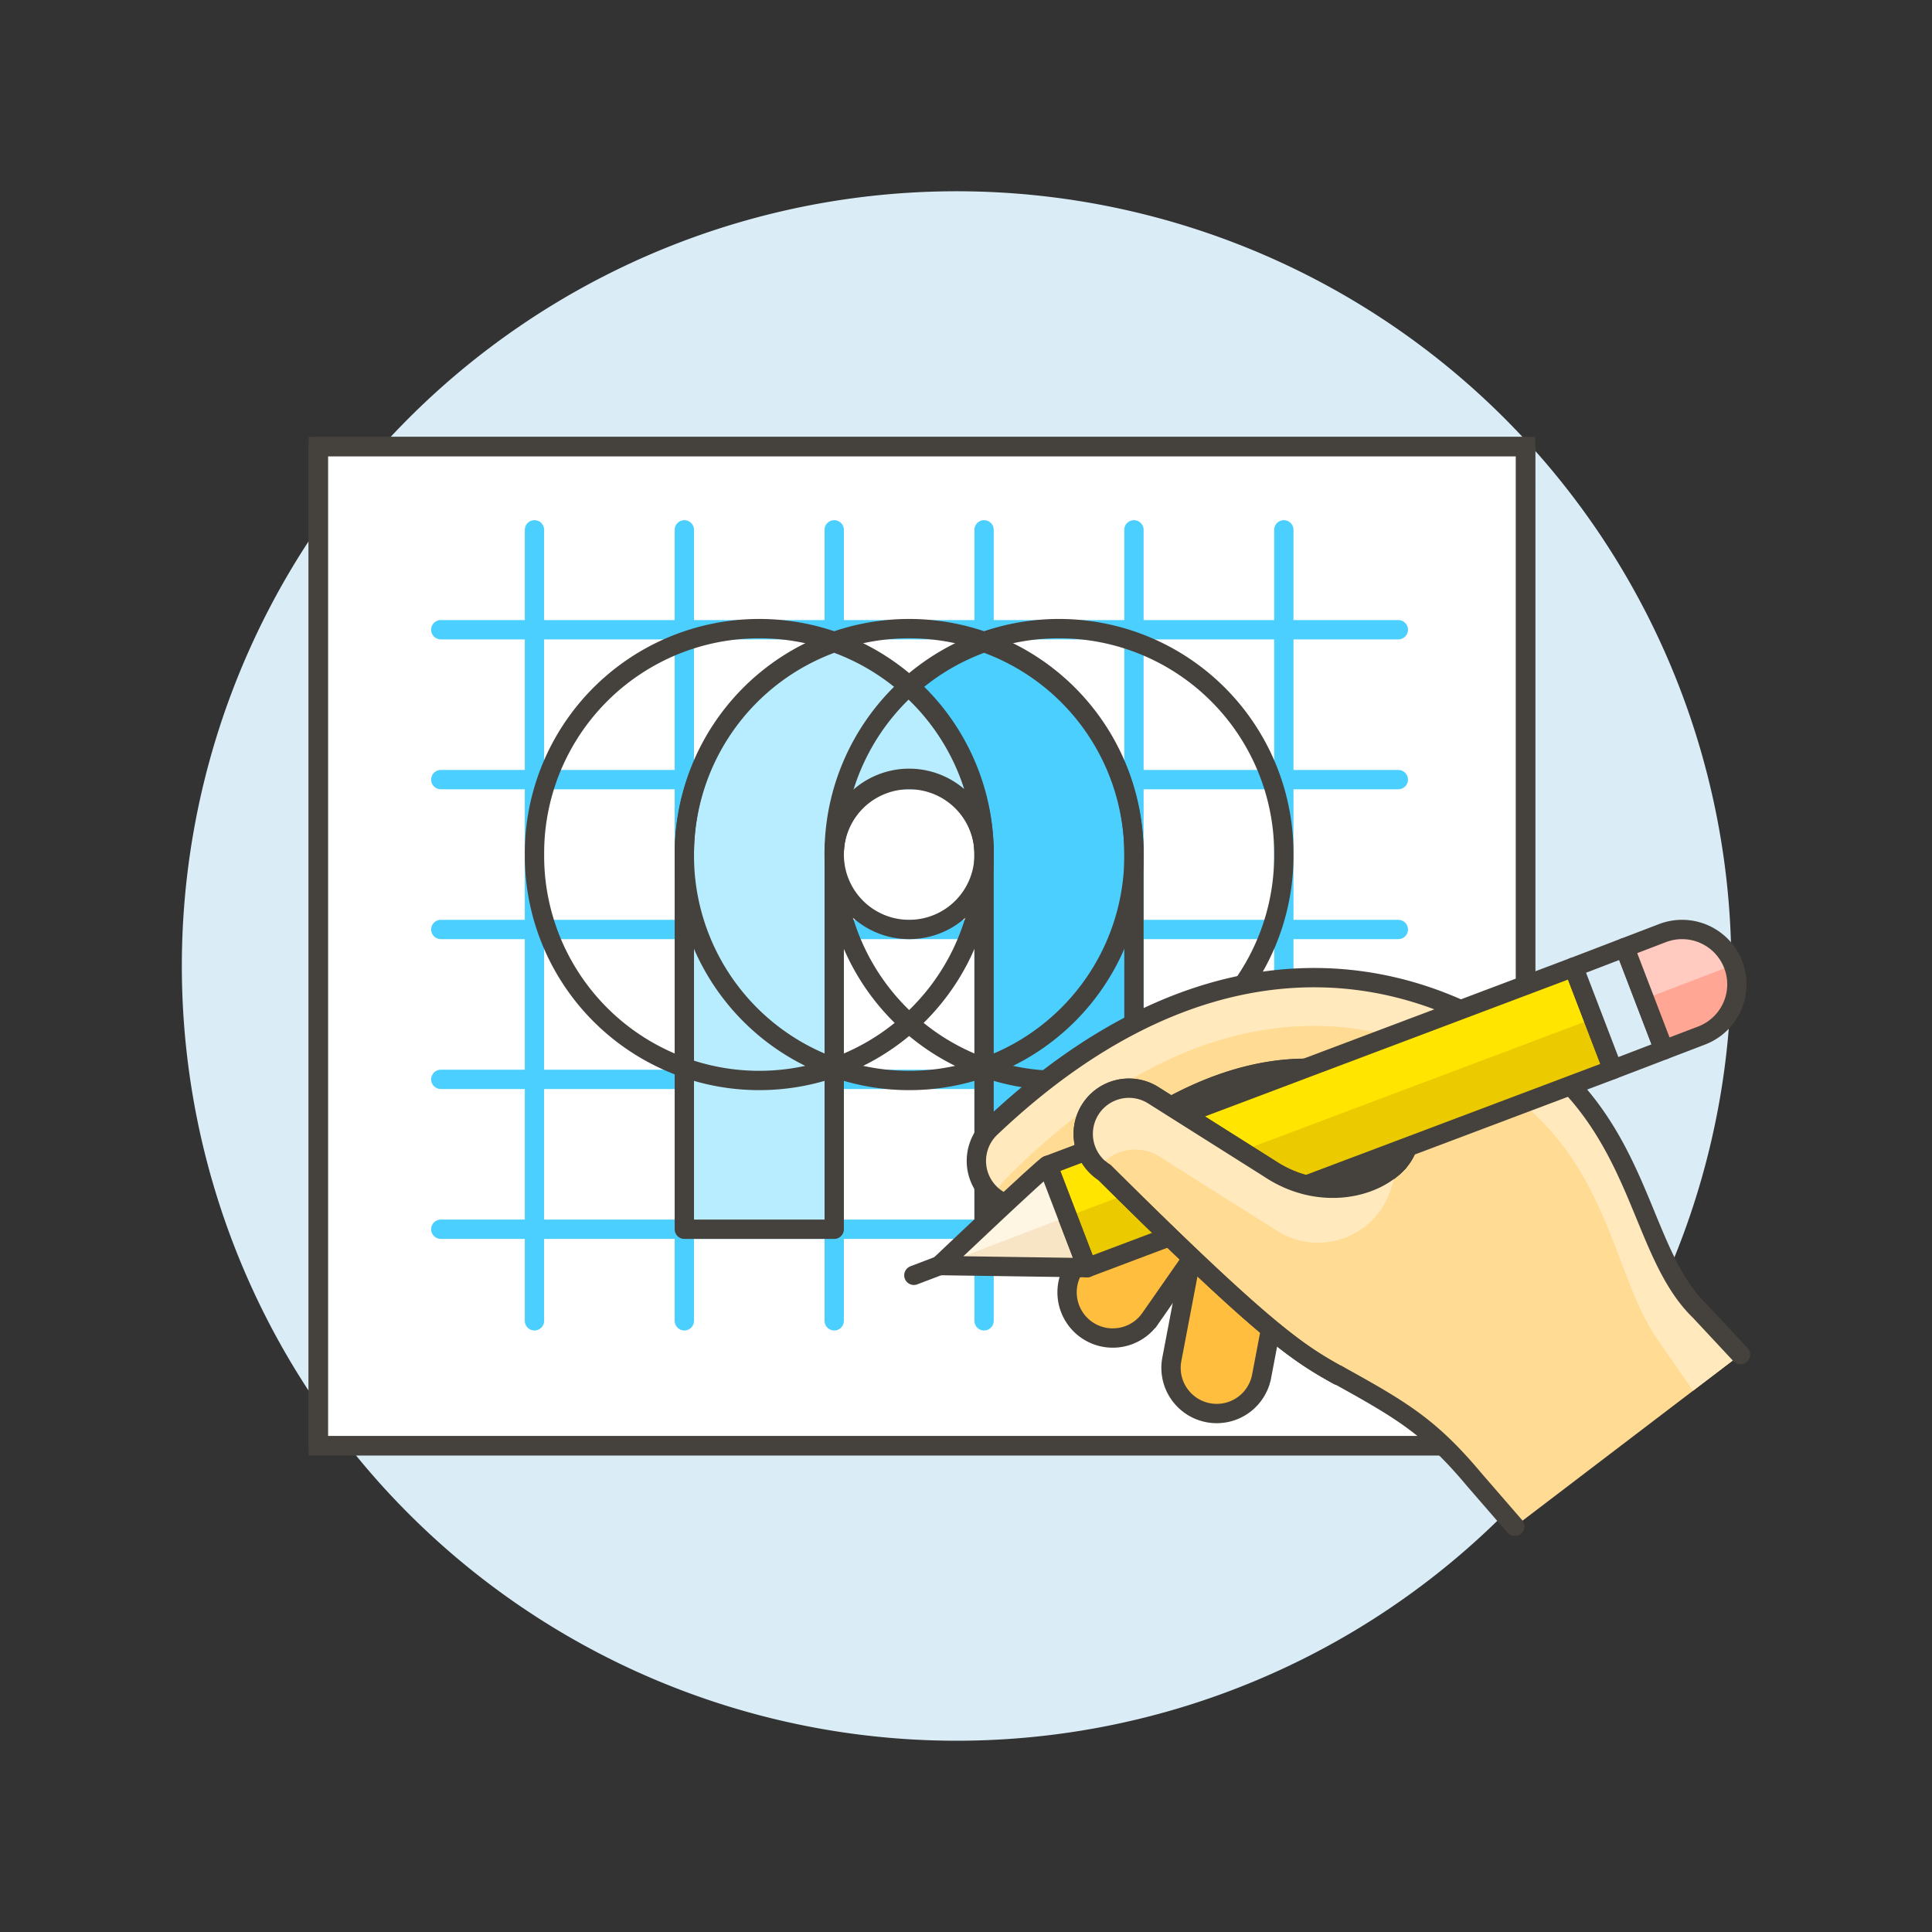
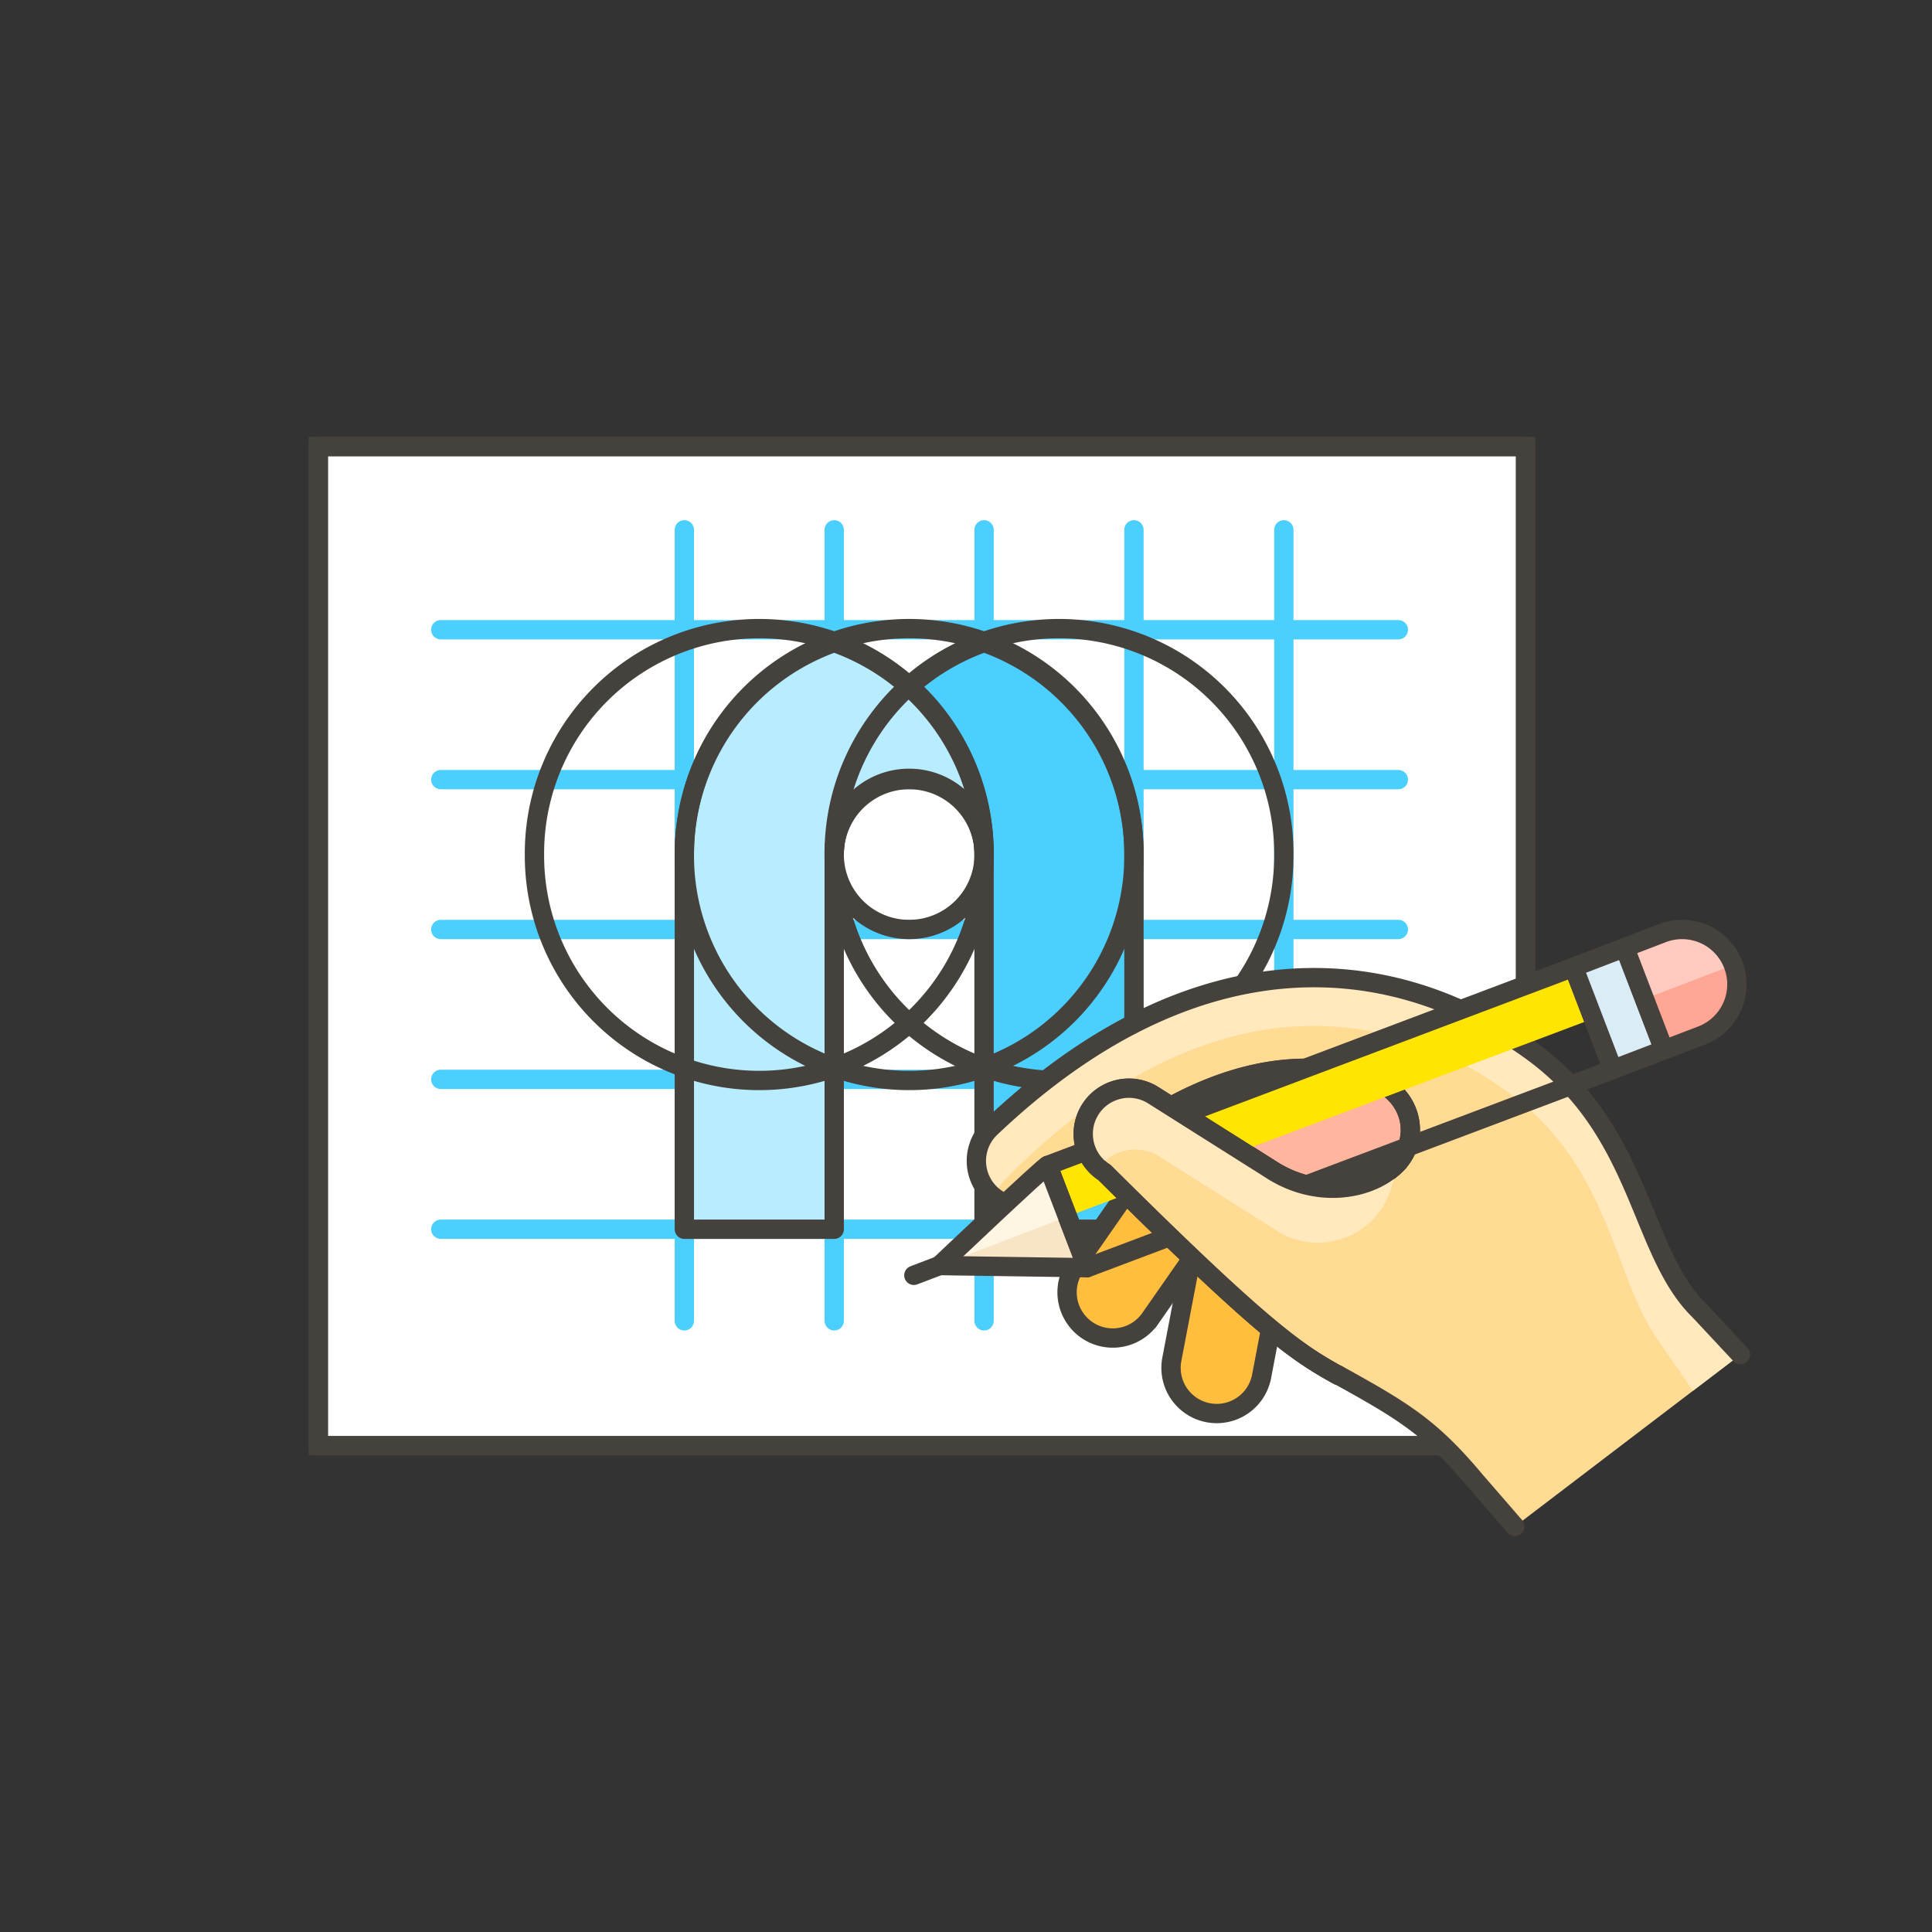
<svg xmlns="http://www.w3.org/2000/svg" viewBox="-1.75 -1.75 350 350" id="Logo-Design-2--Streamline-Ux.svg" height="350" width="350">
  <rect x="-1.75" y="-1.75" width="350" height="350" fill="#333333" stroke="none" />
-   <path d="M32.942 173.25a138.6 138.6 0 1 0 277.2 0 138.6 138.6 0 1 0 -277.2 0Z" fill="#daedf7" stroke="#daedf7" stroke-width="3.5" />
  <path d="m55.908 79.151 218.718 0 0 181.008 -218.718 0Z" fill="#ffffff" stroke="#45413c" stroke-linecap="round" stroke-linejoin="round" stroke-width="3.5" />
  <path d="m203.676 237.529 0 -143.295" fill="none" stroke="#4acfff" stroke-linecap="round" stroke-linejoin="round" stroke-width="3.5" />
  <path d="m176.524 237.529 0 -143.295" fill="none" stroke="#4acfff" stroke-linecap="round" stroke-linejoin="round" stroke-width="3.5" />
  <path d="m149.376 237.529 0 -143.295" fill="none" stroke="#4acfff" stroke-linecap="round" stroke-linejoin="round" stroke-width="3.5" />
  <path d="m122.224 237.529 0 -143.295" fill="none" stroke="#4acfff" stroke-linecap="round" stroke-linejoin="round" stroke-width="3.5" />
-   <path d="m95.073 237.529 0 -143.295" fill="none" stroke="#4acfff" stroke-linecap="round" stroke-linejoin="round" stroke-width="3.5" />
  <path d="m230.828 237.529 0 -143.295" fill="none" stroke="#4acfff" stroke-linecap="round" stroke-linejoin="round" stroke-width="3.5" />
  <path d="m78.105 139.484 173.465 0" fill="none" stroke="#4acfff" stroke-linecap="round" stroke-linejoin="round" stroke-width="3.5" />
  <path d="m78.105 166.635 173.465 0" fill="none" stroke="#4acfff" stroke-linecap="round" stroke-linejoin="round" stroke-width="3.5" />
  <path d="m78.105 193.787 173.465 0" fill="none" stroke="#4acfff" stroke-linecap="round" stroke-linejoin="round" stroke-width="3.5" />
  <path d="m78.105 220.939 173.465 0" fill="none" stroke="#4acfff" stroke-linecap="round" stroke-linejoin="round" stroke-width="3.5" />
  <path d="m78.105 112.332 173.465 0" fill="none" stroke="#4acfff" stroke-linecap="round" stroke-linejoin="round" stroke-width="3.5" />
  <path d="m55.908 79.151 218.718 0 0 181.008 -218.718 0Z" fill="none" stroke="#45413c" stroke-width="3.5" />
  <path d="M176.524 114.65a40.745 40.745 0 0 0 -27.148 38.41 13.576 13.576 0 1 1 27.148 0v67.879h27.152v-67.879a40.745 40.745 0 0 0 -27.152 -38.41Z" fill="#4acfff" stroke="#45413c" stroke-linecap="round" stroke-linejoin="round" stroke-width="3.5" />
  <path d="M149.376 114.65a40.745 40.745 0 0 1 27.148 38.41 13.576 13.576 0 1 0 -27.148 0v67.879h-27.152v-67.879a40.748 40.748 0 0 1 27.152 -38.41Z" fill="#b8ecff" stroke="#45413c" stroke-linecap="round" stroke-linejoin="round" stroke-width="3.5" />
  <path d="M122.224 153.059a40.728 40.728 0 1 0 81.455 0 40.728 40.728 0 1 0 -81.455 0Z" fill="none" stroke="#45413c" stroke-linecap="round" stroke-linejoin="round" stroke-width="3.5" />
  <path d="M149.373 153.059a40.728 40.728 0 1 0 81.455 0 40.728 40.728 0 1 0 -81.455 0Z" fill="none" stroke="#45413c" stroke-linecap="round" stroke-linejoin="round" stroke-width="3.5" />
  <path d="M95.073 153.059a40.728 40.728 0 1 0 81.455 0 40.728 40.728 0 1 0 -81.455 0Z" fill="none" stroke="#45413c" stroke-linecap="round" stroke-linejoin="round" stroke-width="3.5" />
  <path d="M149.376 153.059a13.576 13.576 0 1 0 27.152 0 13.576 13.576 0 1 0 -27.152 0Z" fill="none" stroke="#45413c" stroke-linecap="round" stroke-linejoin="round" stroke-width="3.5" />
  <path d="M225.253 211.5a8.278 8.278 0 0 1 6.583 9.681l-5.038 26.417a8.274 8.274 0 1 1 -16.258 -3.101l5.038 -26.417a8.274 8.274 0 0 1 9.674 -6.58Z" fill="#ffbe3d" stroke="#45413c" stroke-width="3.5" />
  <path d="M217.124 207.8a8.271 8.271 0 0 1 1.885 11.549l-12.36 17.727a8.278 8.278 0 1 1 -13.437 -9.667l12.363 -17.723a8.271 8.271 0 0 1 11.549 -1.885Z" fill="#ffbe3d" stroke="#45413c" stroke-width="3.5" />
  <path d="M306.233 235.797c-11.182 -10.783 -10.288 -32.845 -31.074 -47.543 -26.261 -18.572 -61.677 -19.778 -97.561 14.411a8.274 8.274 0 0 0 11.365 12.03 129.979 129.979 0 0 1 7.062 -6.213 8.378 8.378 0 0 0 2.304 2.173c28.832 28.656 34.889 32.62 42.353 36.746 11.653 6.445 16.691 9.442 24.702 19.016l7.277 8.389 40.887 -31.157Zm-54.588 -27.089c-4.536 5.104 -14.702 7.079 -23.441 1.23l-17.82 -11.251c12.179 -6.615 23.822 -8.489 34.761 -5.544 9.307 2.526 10.367 11.202 6.5 15.565Z" fill="#ffdb94" stroke-width="3.5" />
  <path d="M180.409 211.86c33.981 -34.439 67.245 -33.531 91.764 -15.191 17.963 13.437 18.423 33.326 26.656 44.678l6.119 8.86 8.611 -6.559 -7.325 -7.852c-11.182 -10.783 -10.288 -32.845 -31.074 -47.543 -26.261 -18.572 -61.677 -19.775 -97.561 14.407a8.288 8.288 0 0 0 -0.347 11.698 8.136 8.136 0 0 0 1.074 0.953 8.565 8.565 0 0 1 2.082 -3.451Z" fill="#ffe9bd" stroke-width="3.5" />
  <path d="M251.646 208.707c-4.536 5.104 -14.702 7.079 -23.441 1.23l-17.82 -11.251c12.179 -6.615 23.822 -8.489 34.761 -5.544 9.307 2.526 10.371 11.202 6.5 15.565Z" fill="#ffb59e" stroke="#45413c" stroke-linejoin="round" stroke-width="3.5" />
  <path d="m313.558 243.648 -7.325 -7.852c-11.182 -10.783 -10.288 -32.845 -31.074 -47.543 -26.261 -18.572 -61.677 -19.775 -97.561 14.407a8.278 8.278 0 0 0 11.365 12.034 140.436 140.436 0 0 1 7.069 -6.237 109.362 109.362 0 0 1 14.352 -9.789c12.179 -6.615 23.822 -8.489 34.761 -5.544 9.307 2.512 10.367 11.188 6.5 15.551 -4.536 5.104 -14.702 7.079 -23.441 1.23l-17.82 -11.251h0a109.147 109.147 0 0 0 -14.352 9.789l0 0a8.378 8.378 0 0 0 2.304 2.173c28.832 28.656 34.889 32.62 42.353 36.746 11.653 6.445 16.691 9.442 24.702 19.016l7.277 8.389" fill="none" stroke="#45413c" stroke-linecap="round" stroke-linejoin="round" stroke-width="3.5" />
-   <path d="m195.18 227.907 -7.107 -18.545 95.246 -35.901 7.107 18.548 -95.246 35.897z" fill="#ebcb00" stroke-width="3.5" />
  <path d="M283.319 173.461 188.073 209.362l3.552 9.276 95.263 -35.863 -3.569 -9.314z" fill="#ffe500" stroke-width="3.5" />
  <path d="M188.073 209.362c-0.461 -0.045 -19.629 18.157 -19.629 18.157l26.736 0.388Z" fill="#f7e5c6" stroke-width="3.5" />
  <path d="m195.18 227.907 -7.107 -18.545 95.246 -35.901 7.107 18.548 -95.246 35.897z" fill="none" stroke="#45413c" stroke-linecap="round" stroke-linejoin="round" stroke-width="3.5" />
  <path d="m283.319 173.461 9.272 -3.555 7.107 18.548 -9.272 3.552z" fill="#daedf7" stroke-width="3.5" />
-   <path d="m283.316 173.458 9.272 -3.548 3.569 9.317 -9.272 3.548z" fill="#daedf7" stroke-width="3.5" />
  <path d="m283.319 173.461 9.272 -3.555 7.107 18.548 -9.272 3.552z" fill="none" stroke="#45413c" stroke-linecap="round" stroke-linejoin="round" stroke-width="3.5" />
  <path d="M306.652 185.79a9.931 9.931 0 0 0 -7.107 -18.545l-6.958 2.665 7.11 18.545Z" fill="#ffa694" stroke-width="3.5" />
  <path d="M312.37 172.966a9.927 9.927 0 0 0 -12.821 -5.721l-6.958 2.665 3.572 9.314 16.223 -6.209Z" fill="#ffcabf" stroke-width="3.5" />
  <path d="M306.652 185.79a9.931 9.931 0 0 0 -7.107 -18.545l-6.958 2.665 7.11 18.545Z" fill="none" stroke="#45413c" stroke-linecap="round" stroke-linejoin="round" stroke-width="3.5" />
  <path d="m168.444 227.519 -4.64 1.767" fill="#87898c" stroke="#45413c" stroke-linecap="round" stroke-linejoin="round" stroke-width="3.5" />
  <path d="m191.614 218.642 -3.552 -9.276c-0.457 -0.045 -19.404 17.949 -19.612 18.143Z" fill="#fff5e3" stroke-width="3.5" />
  <path d="M188.073 209.362c-0.461 -0.045 -19.629 18.157 -19.629 18.157l26.736 0.388Z" fill="none" stroke="#45413c" stroke-linecap="round" stroke-linejoin="round" stroke-width="3.5" />
  <path d="M251.646 208.707c-4.536 5.104 -14.702 7.079 -23.441 1.23l-21.036 -13.281a8.278 8.278 0 0 0 -8.839 13.999c28.832 28.656 34.889 32.62 42.353 36.746" fill="#ffdb94" stroke-width="3.5" />
  <path d="M251.646 208.707c-4.536 5.104 -14.702 7.079 -23.441 1.23l-21.036 -13.281a8.278 8.278 0 0 0 -8.839 13.999c28.832 28.656 34.889 32.62 42.353 36.746" fill="none" stroke="#45413c" stroke-linecap="round" stroke-linejoin="round" stroke-width="3.5" />
  <path d="M197.252 209.844a8.278 8.278 0 0 1 9.917 -13.188l21.036 13.281c8.739 5.849 18.905 3.874 23.441 -1.23l-1.306 4.605a13.86 13.86 0 0 1 -21.026 7.734l-21.036 -13.281a8.254 8.254 0 0 0 -11.026 2.079Z" fill="#ffe9bd" stroke-width="3.5" />
  <path d="M251.646 208.707c-4.536 5.104 -14.702 7.079 -23.441 1.23l-21.036 -13.281a8.278 8.278 0 0 0 -8.839 13.999c28.832 28.656 34.889 32.62 42.353 36.746" fill="none" stroke="#45413c" stroke-linecap="round" stroke-linejoin="round" stroke-width="3.5" />
</svg>